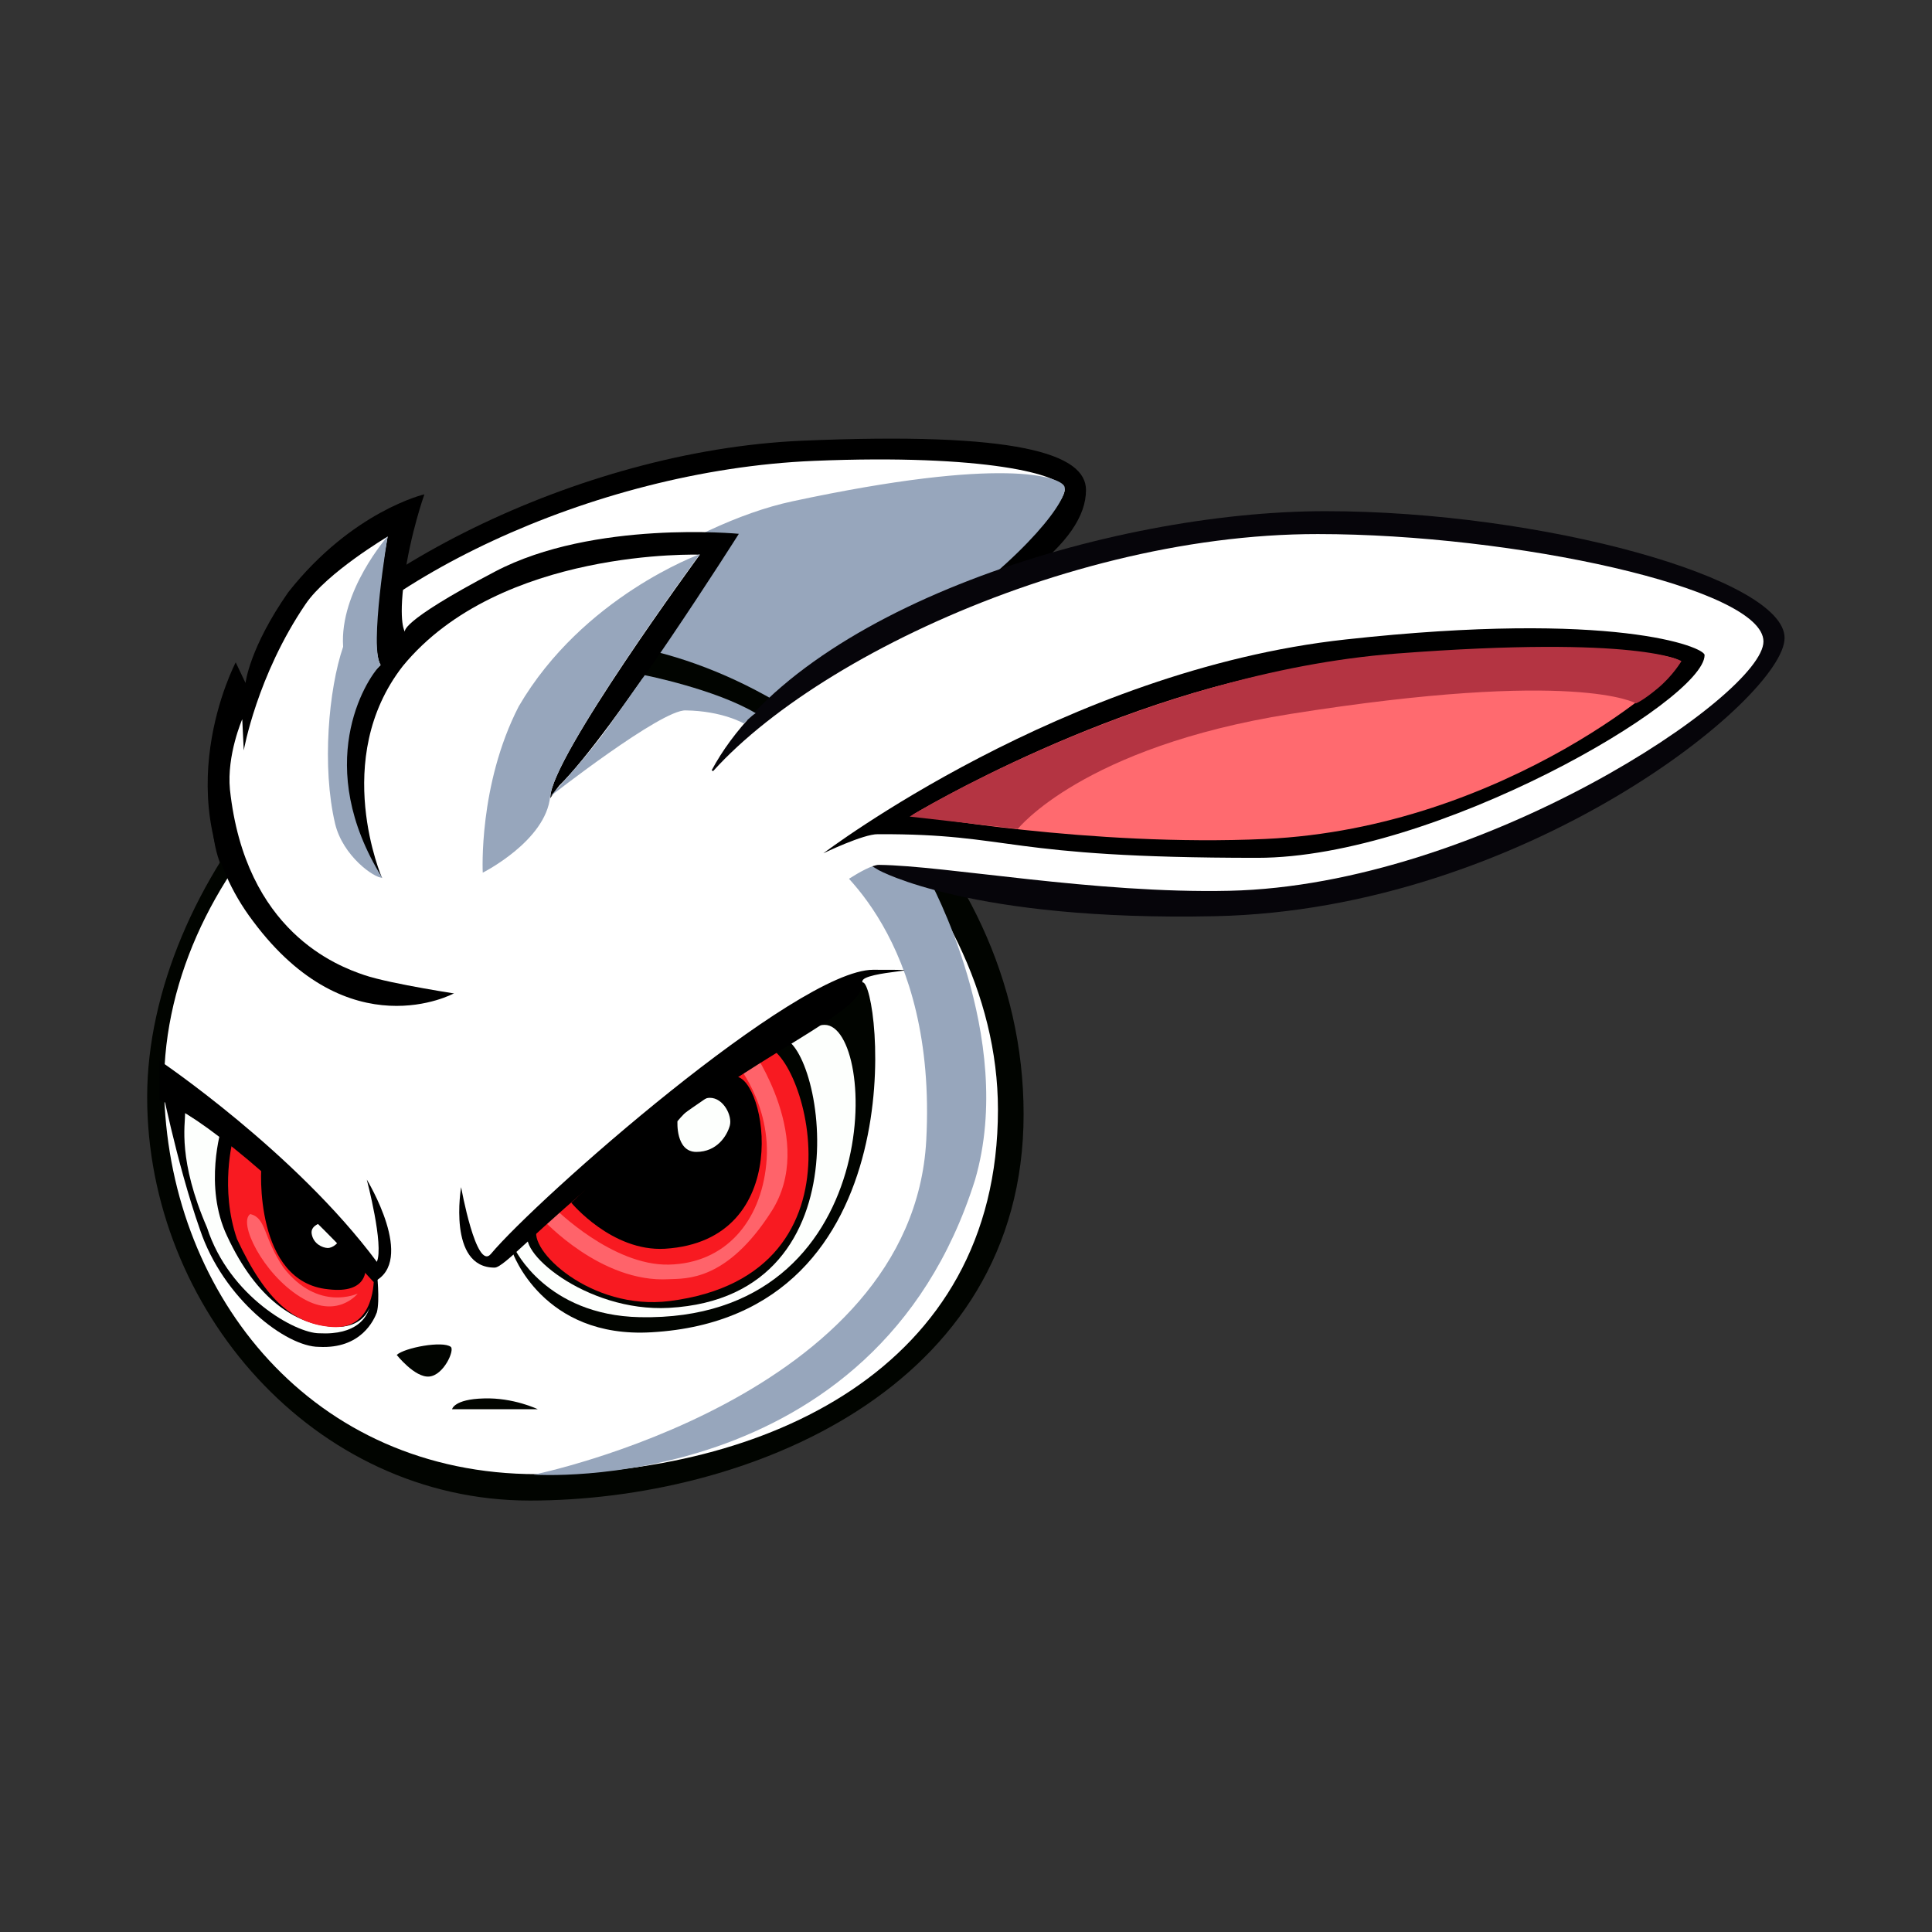
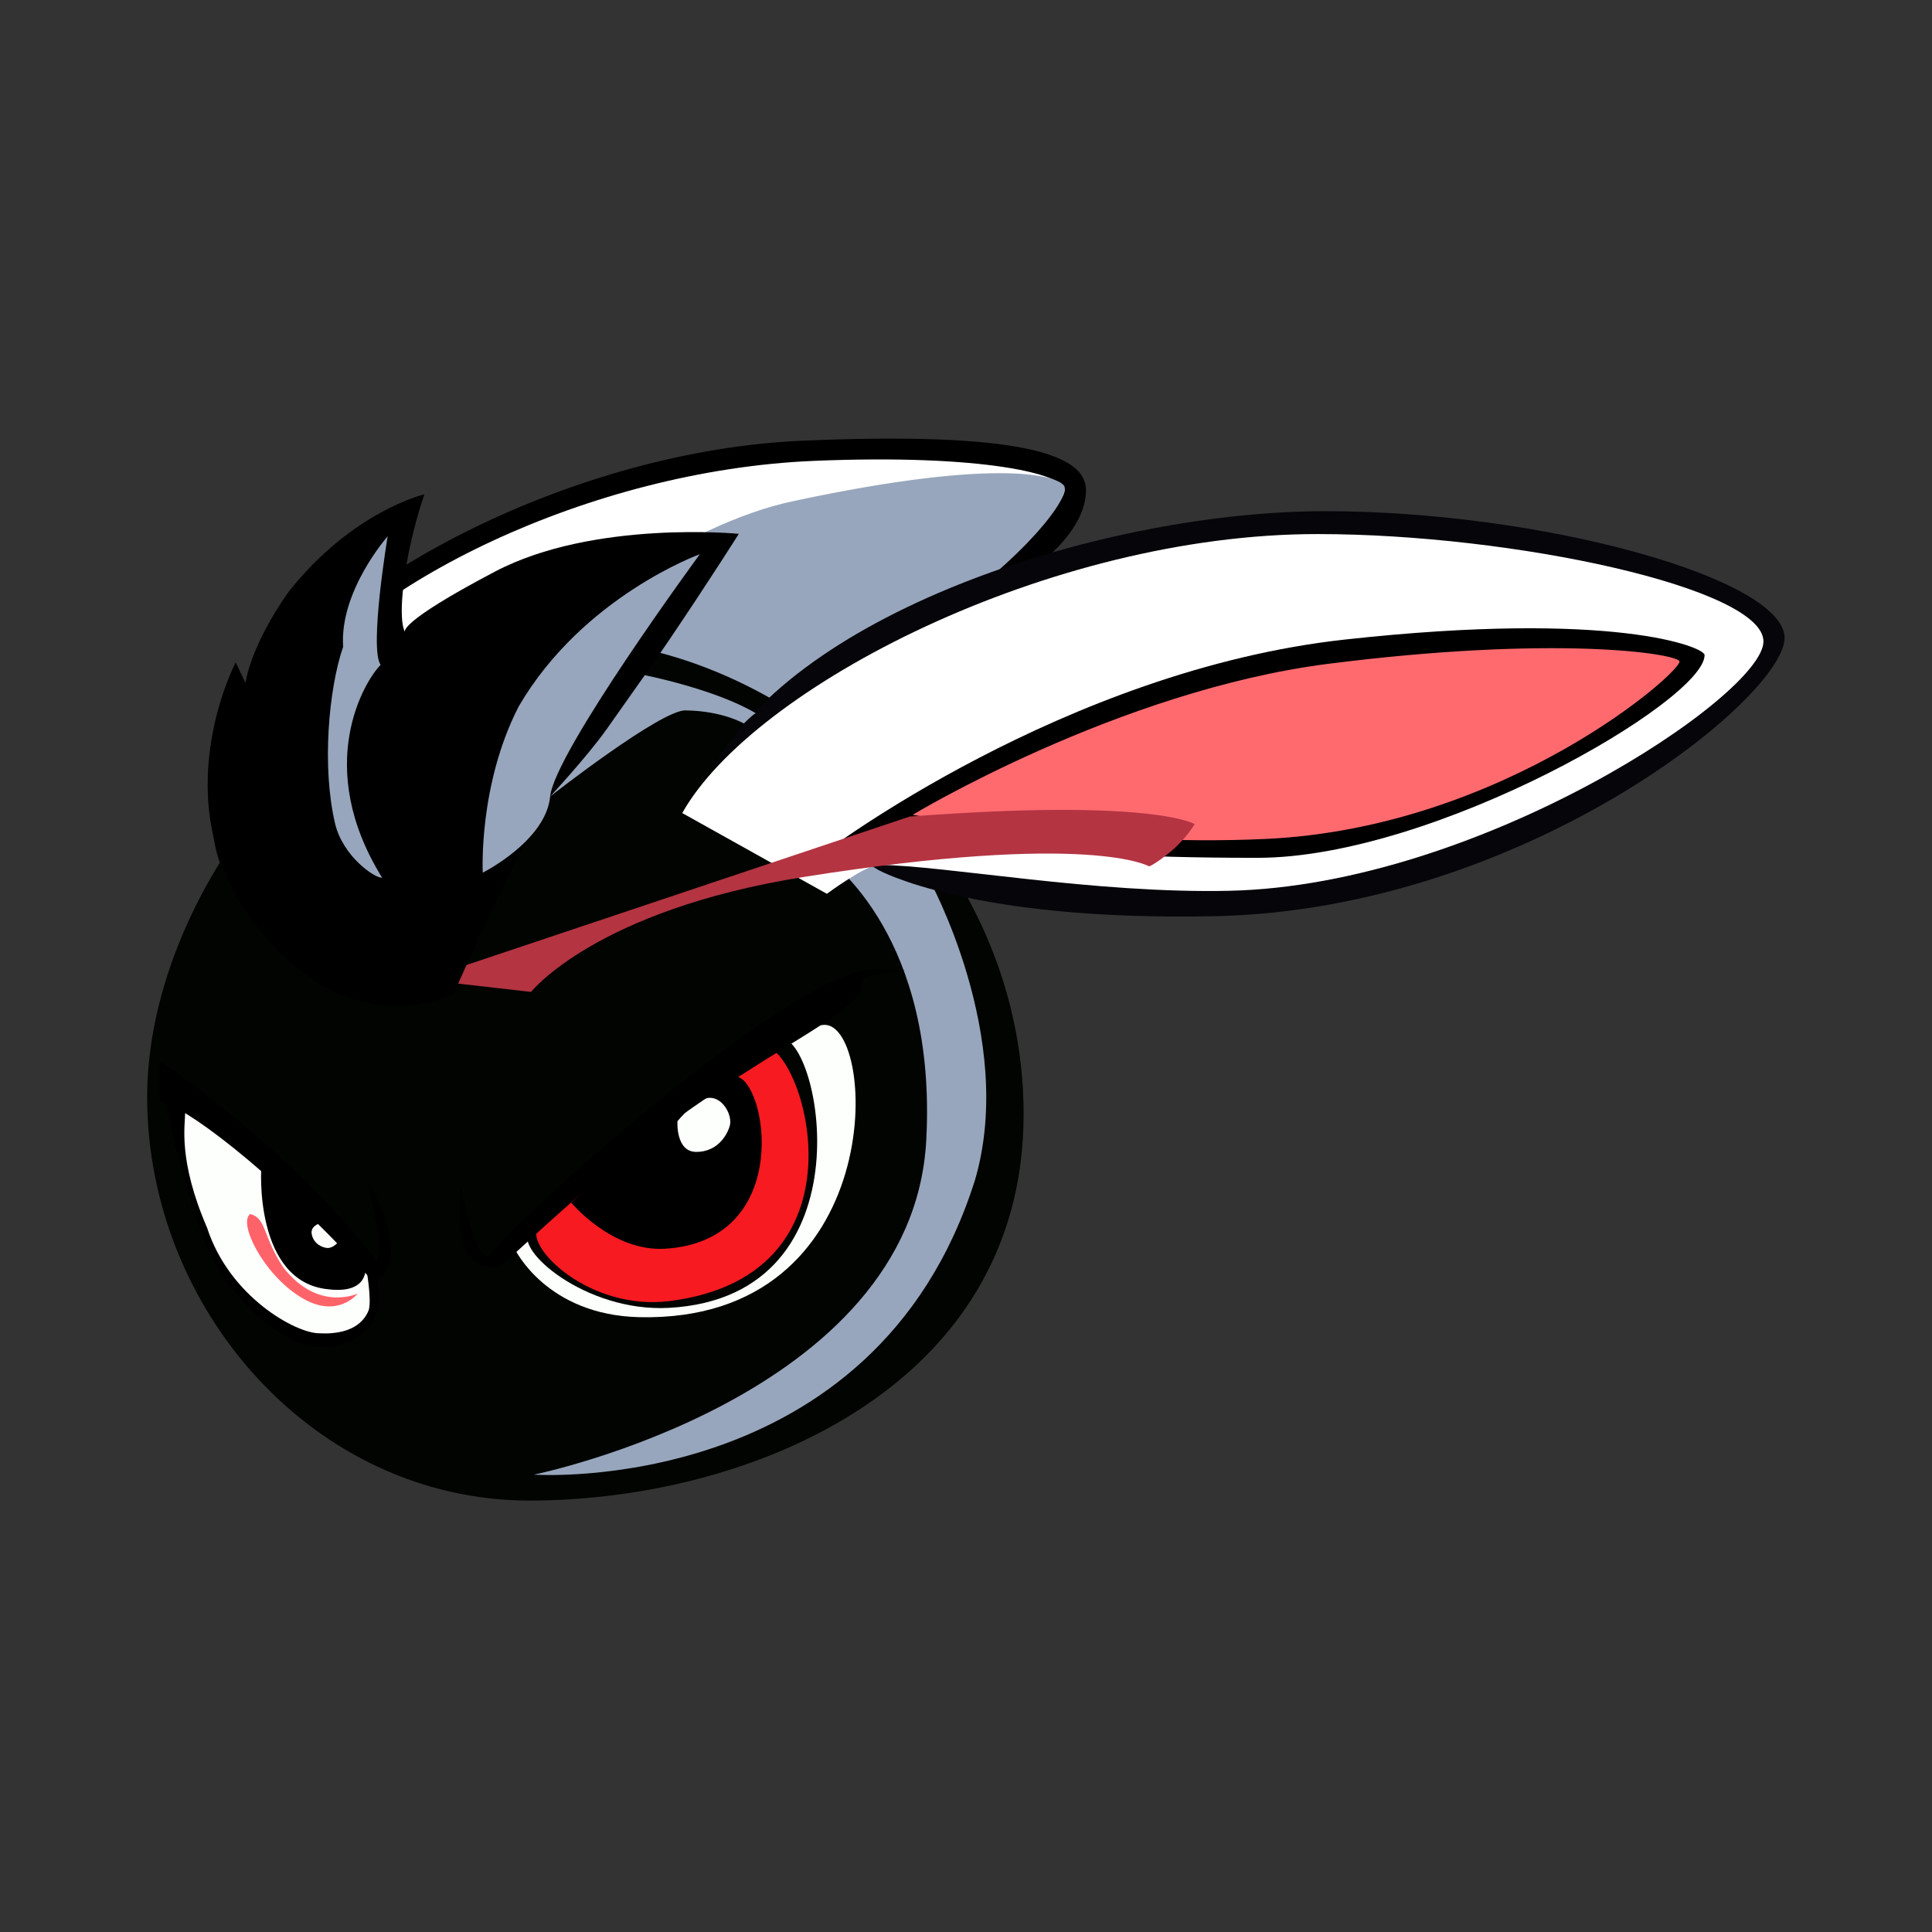
<svg xmlns="http://www.w3.org/2000/svg" id="Layer_1" version="1.1" viewBox="0 0 768 768">
  <rect x="0" y="0" width="768" height="768" fill="#333333" stroke="none" />
  <defs>
    <style>
      .st0 {
        fill: #b43442;
      }

      .st1 {
        fill: #06050a;
      }

      .st2 {
        fill: #fff;
      }

      .st3 {
        fill: #f81a21;
      }

      .st4 {
        fill: #010400;
      }

      .st5 {
        fill: #ff636a;
      }

      .st6 {
        fill: #ff6a6f;
      }

      .st7 {
        fill: #fdfffd;
      }

      .st8 {
        fill: #97a6bc;
      }
    </style>
  </defs>
  <g id="Ear_x5F_Left">
    <path id="Ear_x5F_black" d="M431.7,194.8c0-14.4-27.1-23.3-113-19.6-89.2,3.9-185.8,53.9-218.2,103.8s-5.8,76.5-5.8,76.5c0,0,171.4-57.2,239.4-87,68-29.8,97.6-53.1,97.6-73.7Z" />
    <path id="Ear_x5F_white" class="st2" d="M423.2,194.8c0-6.2-32-14.4-99.6-11.6-89.2,3.7-181.2,49.5-210.3,94.5-29.1,45-2.3,68.9-2.3,68.9,0,0,146.3-46.5,207.4-73.3s104.8-70.3,104.8-78.5Z" />
    <path id="Ear_x5F_shadow" class="st8" d="M111.1,346.5s119.4-129.1,203.8-147.2,106.4-9.7,108.2-6c4.3,8.8-66.3,92.4-234.8,127.8-23.7,5-77.2,25.4-77.2,25.4h0Z" />
  </g>
  <g id="Head">
    <path id="Head_x5F_black" class="st4" d="M406.9,442.9c0,109.5-110.5,153.6-196.3,153.6s-152.1-76.2-152.1-160.4,79.6-181.8,165.3-181.8,183.1,81.3,183.1,188.6Z" />
-     <path id="Head_x5F_white" class="st2" d="M396.7,441.1c0,104-94,144.9-183.3,144.9s-145.2-70.7-148.1-149.9c-3.2-88.9,83.5-170.3,160.7-170.3s170.7,83.5,170.7,175.3h0Z" />
    <path id="Head_x5F_shadow" class="st8" d="M212.2,586.2s150.5-30.6,156-132.9c4.3-80.3-37-110.2-41.2-113.7-2.4-2,42,9.3,42,9.3,0,0,35.2,63.2,18.6,120.1-39.8,126.5-175.4,117.2-175.4,117.2h0Z" />
    <path id="Mouth" class="st4" d="M179.7,560.2h34.1s-9.7-4.7-21.5-4.3c-11.9.3-12.6,4.3-12.6,4.3Z" />
    <path id="Nose" class="st4" d="M157.7,538.6c3.2-2.9,18.3-5.7,21.5-3.2,1.6,1.3-2.8,11.3-8.6,11.8-5.7.5-12.9-8.6-12.9-8.6Z" />
  </g>
  <g id="Eye_x5F_Right">
    <path id="Eye_x5F_Shape" class="st4" d="M203.7,497.7s120.2-105.8,139.2-107.2c6.7-.5,22.9,133-83.9,139.1-43.4,2.6-55.3-31.9-55.3-31.9h0Z" />
    <path id="Eye_x5F_white" class="st7" d="M204.6,496.4s102.1-89,123.2-89,25.5,118.3-73.5,116.2c-37.3-.8-49.7-27.2-49.7-27.2h0Z" />
    <path id="Pupil_x5F_black" class="st4" d="M309.4,412.8c16-4.7,38.5,102.6-43.5,107.1-33.2,1.8-62.1-23.5-55.3-30.5,6.6-6.8,98.8-76.6,98.8-76.6h0Z" />
    <path id="Pupil_x5F_red" class="st3" d="M302.7,416.1c15.2-4.4,46.8,90.6-36.6,101.1-31.3,3.9-56.8-20.7-52.5-29,6.1-12,89.1-72.1,89.1-72.1Z" />
-     <path id="Pupil_x5F_shadow" class="st5" d="M215.9,484.9l4.7-4.5s22.8,22.8,45.3,22.3,36.5-17.2,38.7-39.9c2.4-24-12.6-41-12.6-41l7.2-4.3s25.3,36.1,7.5,64-34,26.7-40.8,27c-27,1.6-50-23.6-50-23.6h0Z" />
    <path id="Eye_x5F_black" d="M227.1,478.1s52.7-50.2,65.1-50.2,24.1,65.3-27.9,68.5c-21.1,1.2-37.2-18.3-37.2-18.3Z" />
    <path id="Eye_x5F_rflection" class="st7" d="M269.3,445.7s7.5-9.3,12.9-9.3,9,7.2,7.9,11.1-5,10.4-13.3,10.4-7.5-12.2-7.5-12.2Z" />
    <path id="Eye_x5F_brow" d="M183.3,471.9s6,33.4,11.8,26.6c18.4-22,121.5-113,152-113s-4.8.4-4.3,4.7c1.4,12.9-40.6,26.5-98.3,73.2-31.1,25.1-44.1,40.5-47.9,40.5-18.8,0-13.3-32-13.3-32Z" />
  </g>
  <g id="Eye_x5F_Left">
    <path id="Eye_x5F_shape" d="M63.4,427.8l86.4,77.8s1.3,11.3,0,16.1c-1.1,2.9-6.2,14.6-23,13.7-13,0-38-19-47.3-46.6-9.4-26.7-16.1-61-16.1-61h0Z" />
    <path id="Eye_x5F_white1" class="st7" d="M73.6,442.4c52.1,31.4,72,61.8,72,61.8,0,0,2.2,12.2,1,16.5-1,2.6-4.6,10.1-19.7,9.3-9.3,0-35.7-14.5-44.6-42-11.6-26.8-8.7-40.8-8.7-45.6h0Z" />
-     <path id="Pupil_x5F_black1" d="M88.1,448.3s61.9,57.2,60.6,61.2c0,2.5.9,19.2-16.7,17.9-14.6-1.1-30-10.8-41.7-36-9.5-19.9-2.2-43.1-2.2-43.1h0Z" />
-     <path id="Pupil_x5F_red1" class="st3" d="M92.6,453l56,54.6s.9,21.2-16.7,19.9c-14.6-1.1-26-9.8-37.7-35-6.9-20-1.6-39.5-1.6-39.5Z" />
    <path id="Pupil_x5F_shadow1" class="st5" d="M142.2,514.2s-15.7,7.5-29.6-10.4c-8.2-12.3-6.6-19.5-13.1-21.2-5,3.3,5,23.7,19.8,32.9,14.7,9.3,22.9-1.3,22.9-1.3Z" />
    <path id="Eye_x5F_black1" d="M104.1,462.1c26.3,14.1,41.2,41.8,41.2,41.8,0,0,1.3,10.6-14.9,8.6-29.1-2.9-27-47.5-26.3-50.4h0Z" />
    <path id="Eye_x5F_rflection1" class="st7" d="M129.3,485.7s5.2,2.9,5.7,5.5-2.8,5-4.8,4.9-5.6-1.6-6.3-5.6,5.4-4.8,5.4-4.8h0Z" />
    <path id="Eye_x5F_brow1" d="M63.4,437.5c8.6,1.8,41.8,24.6,85.1,72.1,17.2-8.2-2.7-40.7-2.7-40.7,0,0,6.9,26.1,4,32.7-32.5-43.7-86.4-80-86.4-80v15.9h0Z" />
  </g>
  <g id="Ear_x5F_Right">
    <path id="Ear_x5F_black1" class="st1" d="M282.9,306.2l66.4,39.7s36.6,20.4,133.9,18.3c122.7-2.7,226.2-87,226.2-110.6s-96.4-50.4-182.5-50.4-209.6,38.8-244,103Z" />
    <path id="Ear_x5F_white1" class="st2" d="M271.2,323.2l57.5,32.1s15.7-11.6,20.7-11.5c26.7.3,85.7,11.5,139.3,10.3,99.4-2.2,212.3-77.8,212.3-99.1s-99.6-42.7-177.1-42.7c-106.7-.1-224.6,60.9-252.7,110.9h0Z" />
    <path id="Inner_x5F_black" d="M327.3,339.2s95.8-72.8,207.6-85c106.6-11.7,142.7,3,142.7,6.2,0,18.1-107.2,80.6-177.8,80.6-101.9,0-96.5-9.6-150.8-9.4-5.8-.1-21.7,7.6-21.7,7.6h0Z" />
    <path id="Inner_x5F_red" class="st6" d="M362.8,323.9s81.6-49.3,165-60c89.6-11.4,137.6-4.3,139.8-1.1,2.1,3.2-68.8,66.3-164.6,70.7-69.2,3.2-140.2-9.6-140.2-9.6h0Z" />
-     <path id="Inner_x5F_shadow" class="st0" d="M361.6,324.6s93-57.1,193.5-64.8c96.9-7.4,113.3,3,113.3,3,0,0-3.3,5.7-9.4,10.8-6.1,5.1-8.7,6-8.7,6,0,0-23.3-13.9-137.3,4.2-82.7,13.2-108.4,45.7-108.4,45.7l-43-4.9h0Z" />
+     <path id="Inner_x5F_shadow" class="st0" d="M361.6,324.6c96.9-7.4,113.3,3,113.3,3,0,0-3.3,5.7-9.4,10.8-6.1,5.1-8.7,6-8.7,6,0,0-23.3-13.9-137.3,4.2-82.7,13.2-108.4,45.7-108.4,45.7l-43-4.9h0Z" />
  </g>
  <g id="Hair">
    <path id="Hair_x5F_black" d="M180.4,394.9s29.8-67.9,41.9-82.6c21.6-21.3,71.4-100.1,71.4-100.1,0,0-57.7-5.6-96.9,15s-35.8,24-35.8,24c0,0-2.7-3.2-.3-21.1,2.4-17.9,8-33.6,8-33.6,0,0-28.6,6.6-54.1,38.9-15.5,22.2-17,36.1-17,36.1l-3.9-8.2s-29.2,55.3,6.9,102.9c38.2,51.3,79.8,28.7,79.8,28.7h0Z" />
-     <path id="Hair_x5F_white" class="st2" d="M184.3,395.5s-28.9-4.3-39.5-7.9-47.3-17.2-53.4-73.8c-1.3-13.7,4.9-27.9,4.9-27.9l.6,12.4s5.2-29.7,24.6-58.2c8.5-12.5,32.6-26.8,32.6-26.8,0,0-8,41.7-2.8,51.1,0,0-9.1,7.3-13.1,27.2-4.8,34.2,13.7,57.5,13.7,57.5,0,0-20.6-47.3,8.2-84.3,38.6-47.1,118.1-44.3,118.1-44.3,0,0-59.5,81.1-59.4,96.4,0,17.1-34.5,78.6-34.5,78.6h0Z" />
    <path id="Hair_x5F_shadow_x5F_01" class="st8" d="M278.2,220.3s-46.5,16.8-72,60.5c-16.1,31.3-14.3,66.1-14.3,66.1,0,0,25.1-12.6,26.8-30.3,1.8-17.7,59.5-96.3,59.5-96.3Z" />
    <path id="Hair_x5F_shadow_x5F_02" class="st8" d="M154.1,213.2s-7.4,44.4-2.8,51.1c-6.3,6.3-27,40.1.6,84.6-3,.2-15.6-8.5-18.7-21.5-5.3-22.5-2.6-53.4,3.2-70.3-1.5-22.2,17.7-43.9,17.7-43.9h0Z" />
    <path id="Hair_x5F_shadow_x5F_03" class="st8" d="M218.7,316.6s14.7-15.8,22.5-26.8c7.7-10.9,15.1-21.4,15.1-21.4,0,0,27.9,5.5,44.1,15.1-1.7,1-4.7,4.1-4.7,4.1,0,0-8.5-5-23.1-5.2-9.6-.5-53.9,34.2-53.9,34.2h0Z" />
  </g>
</svg>